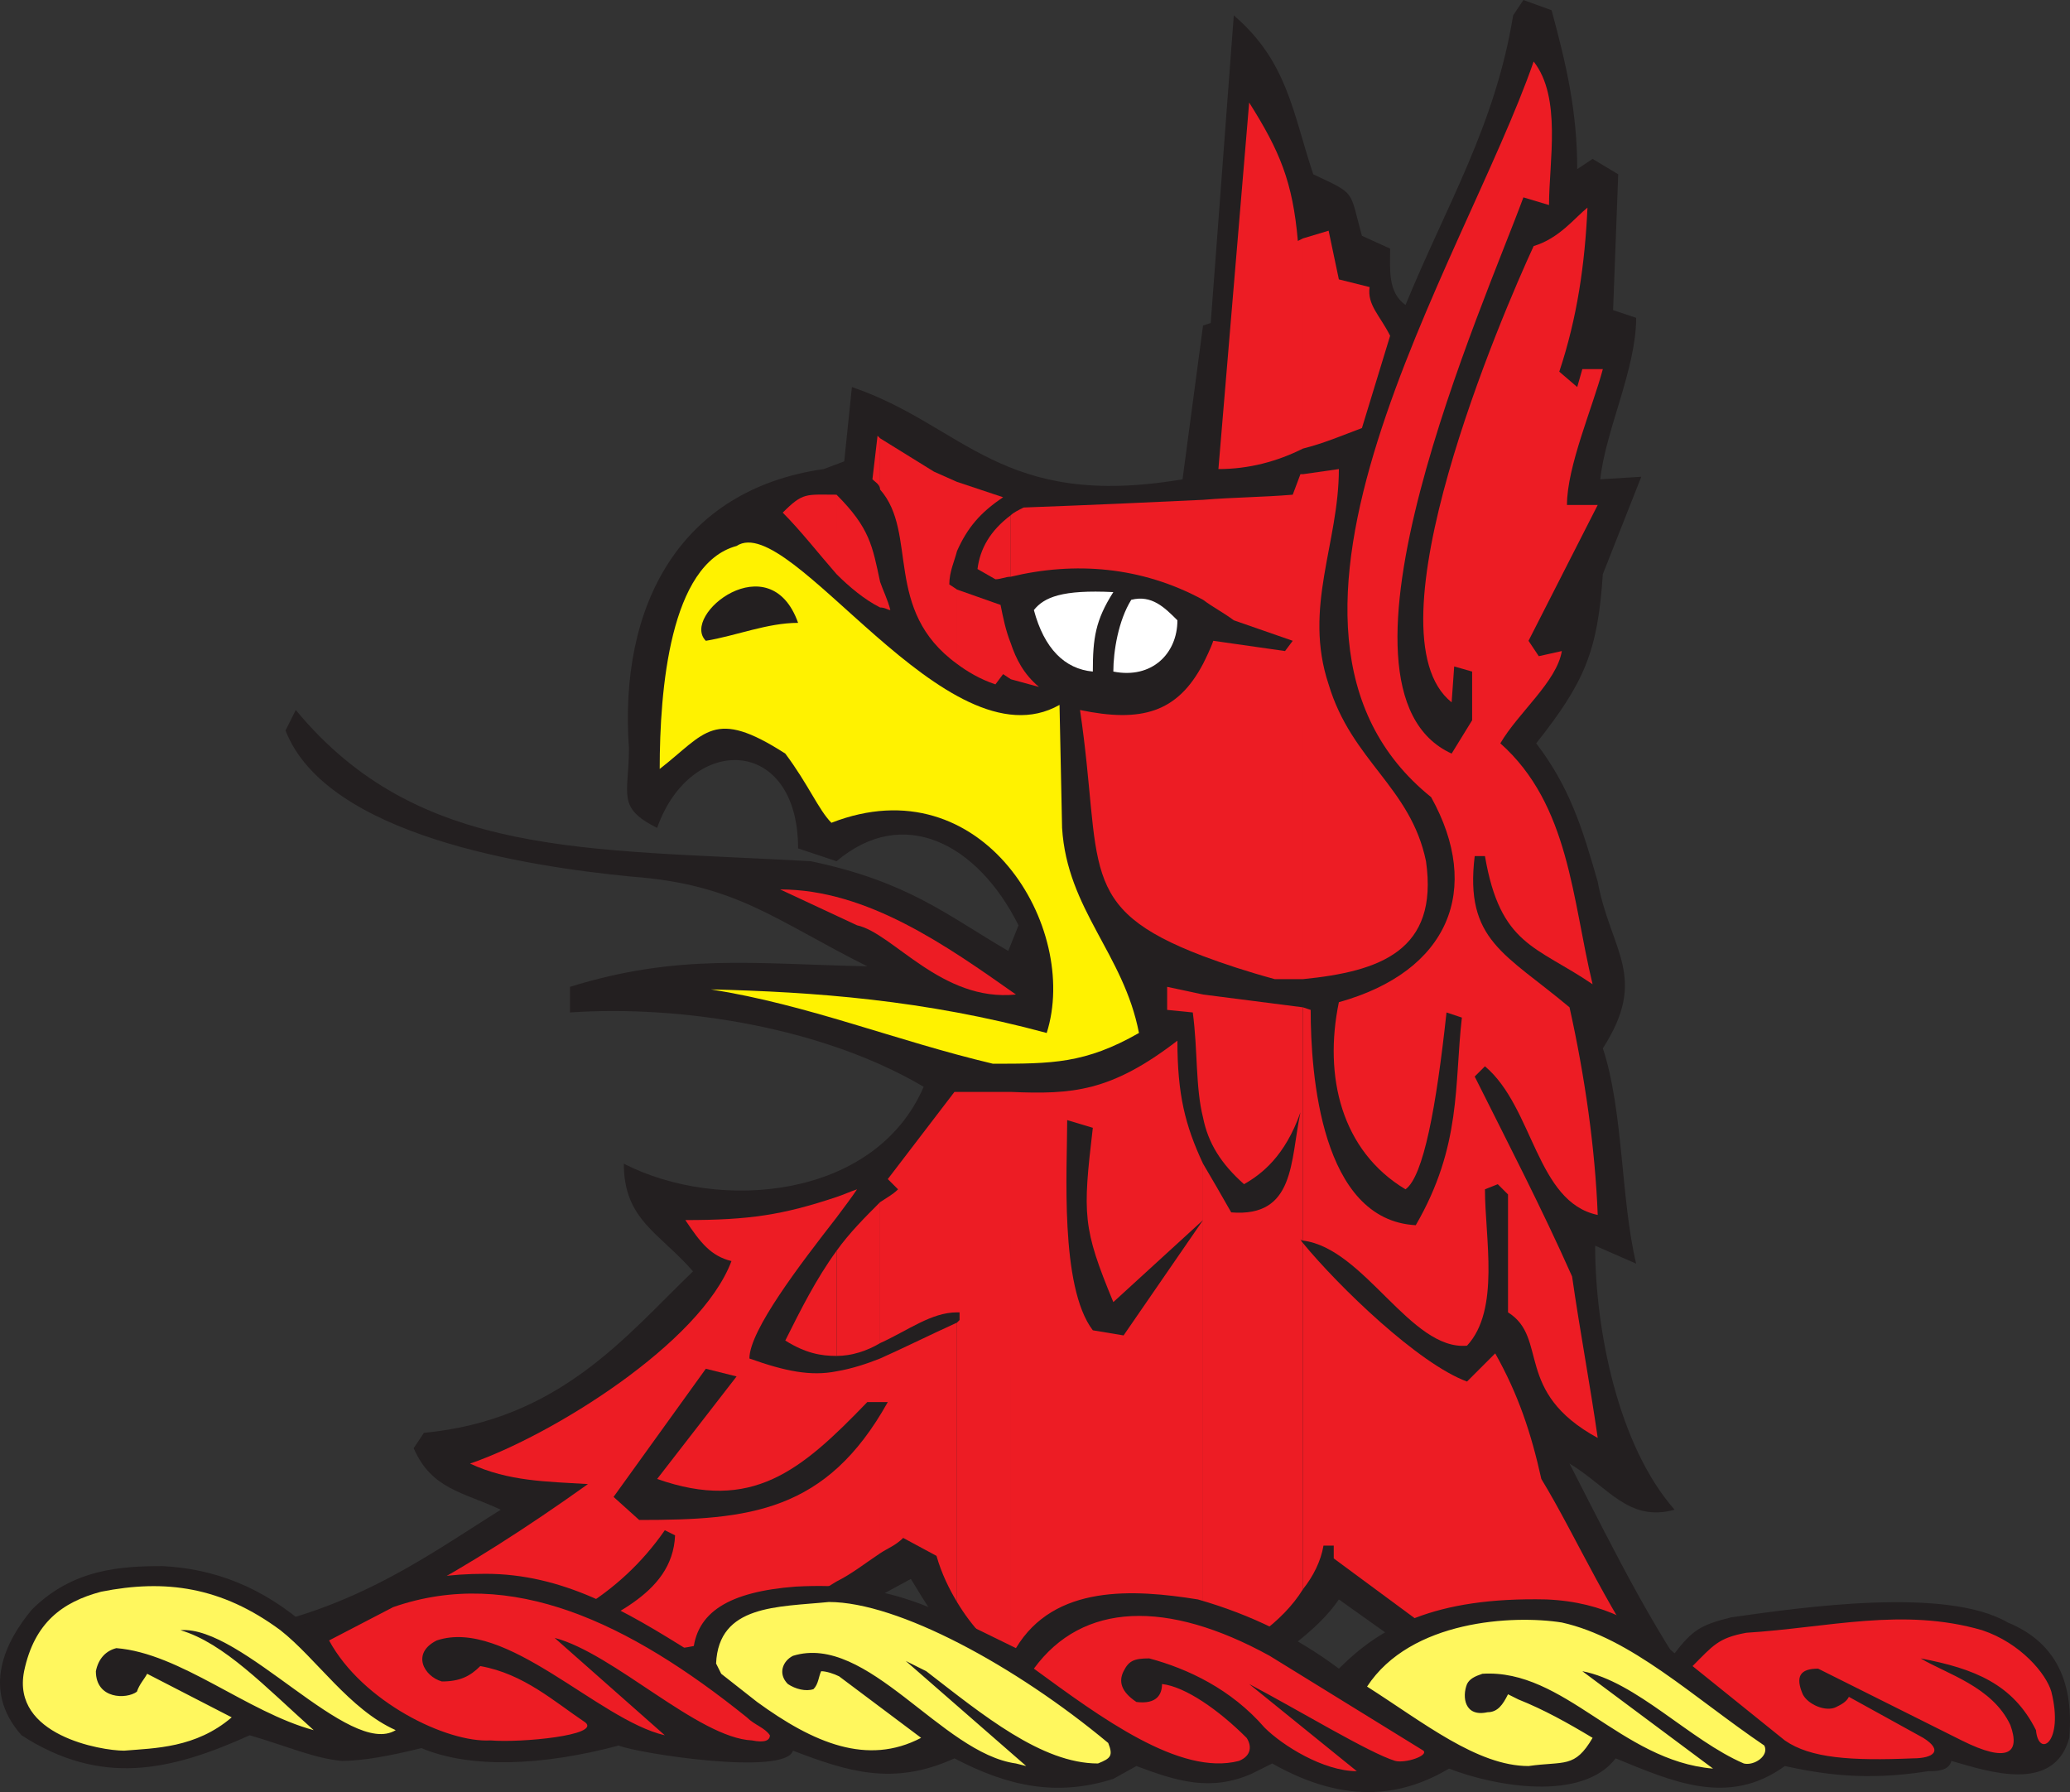
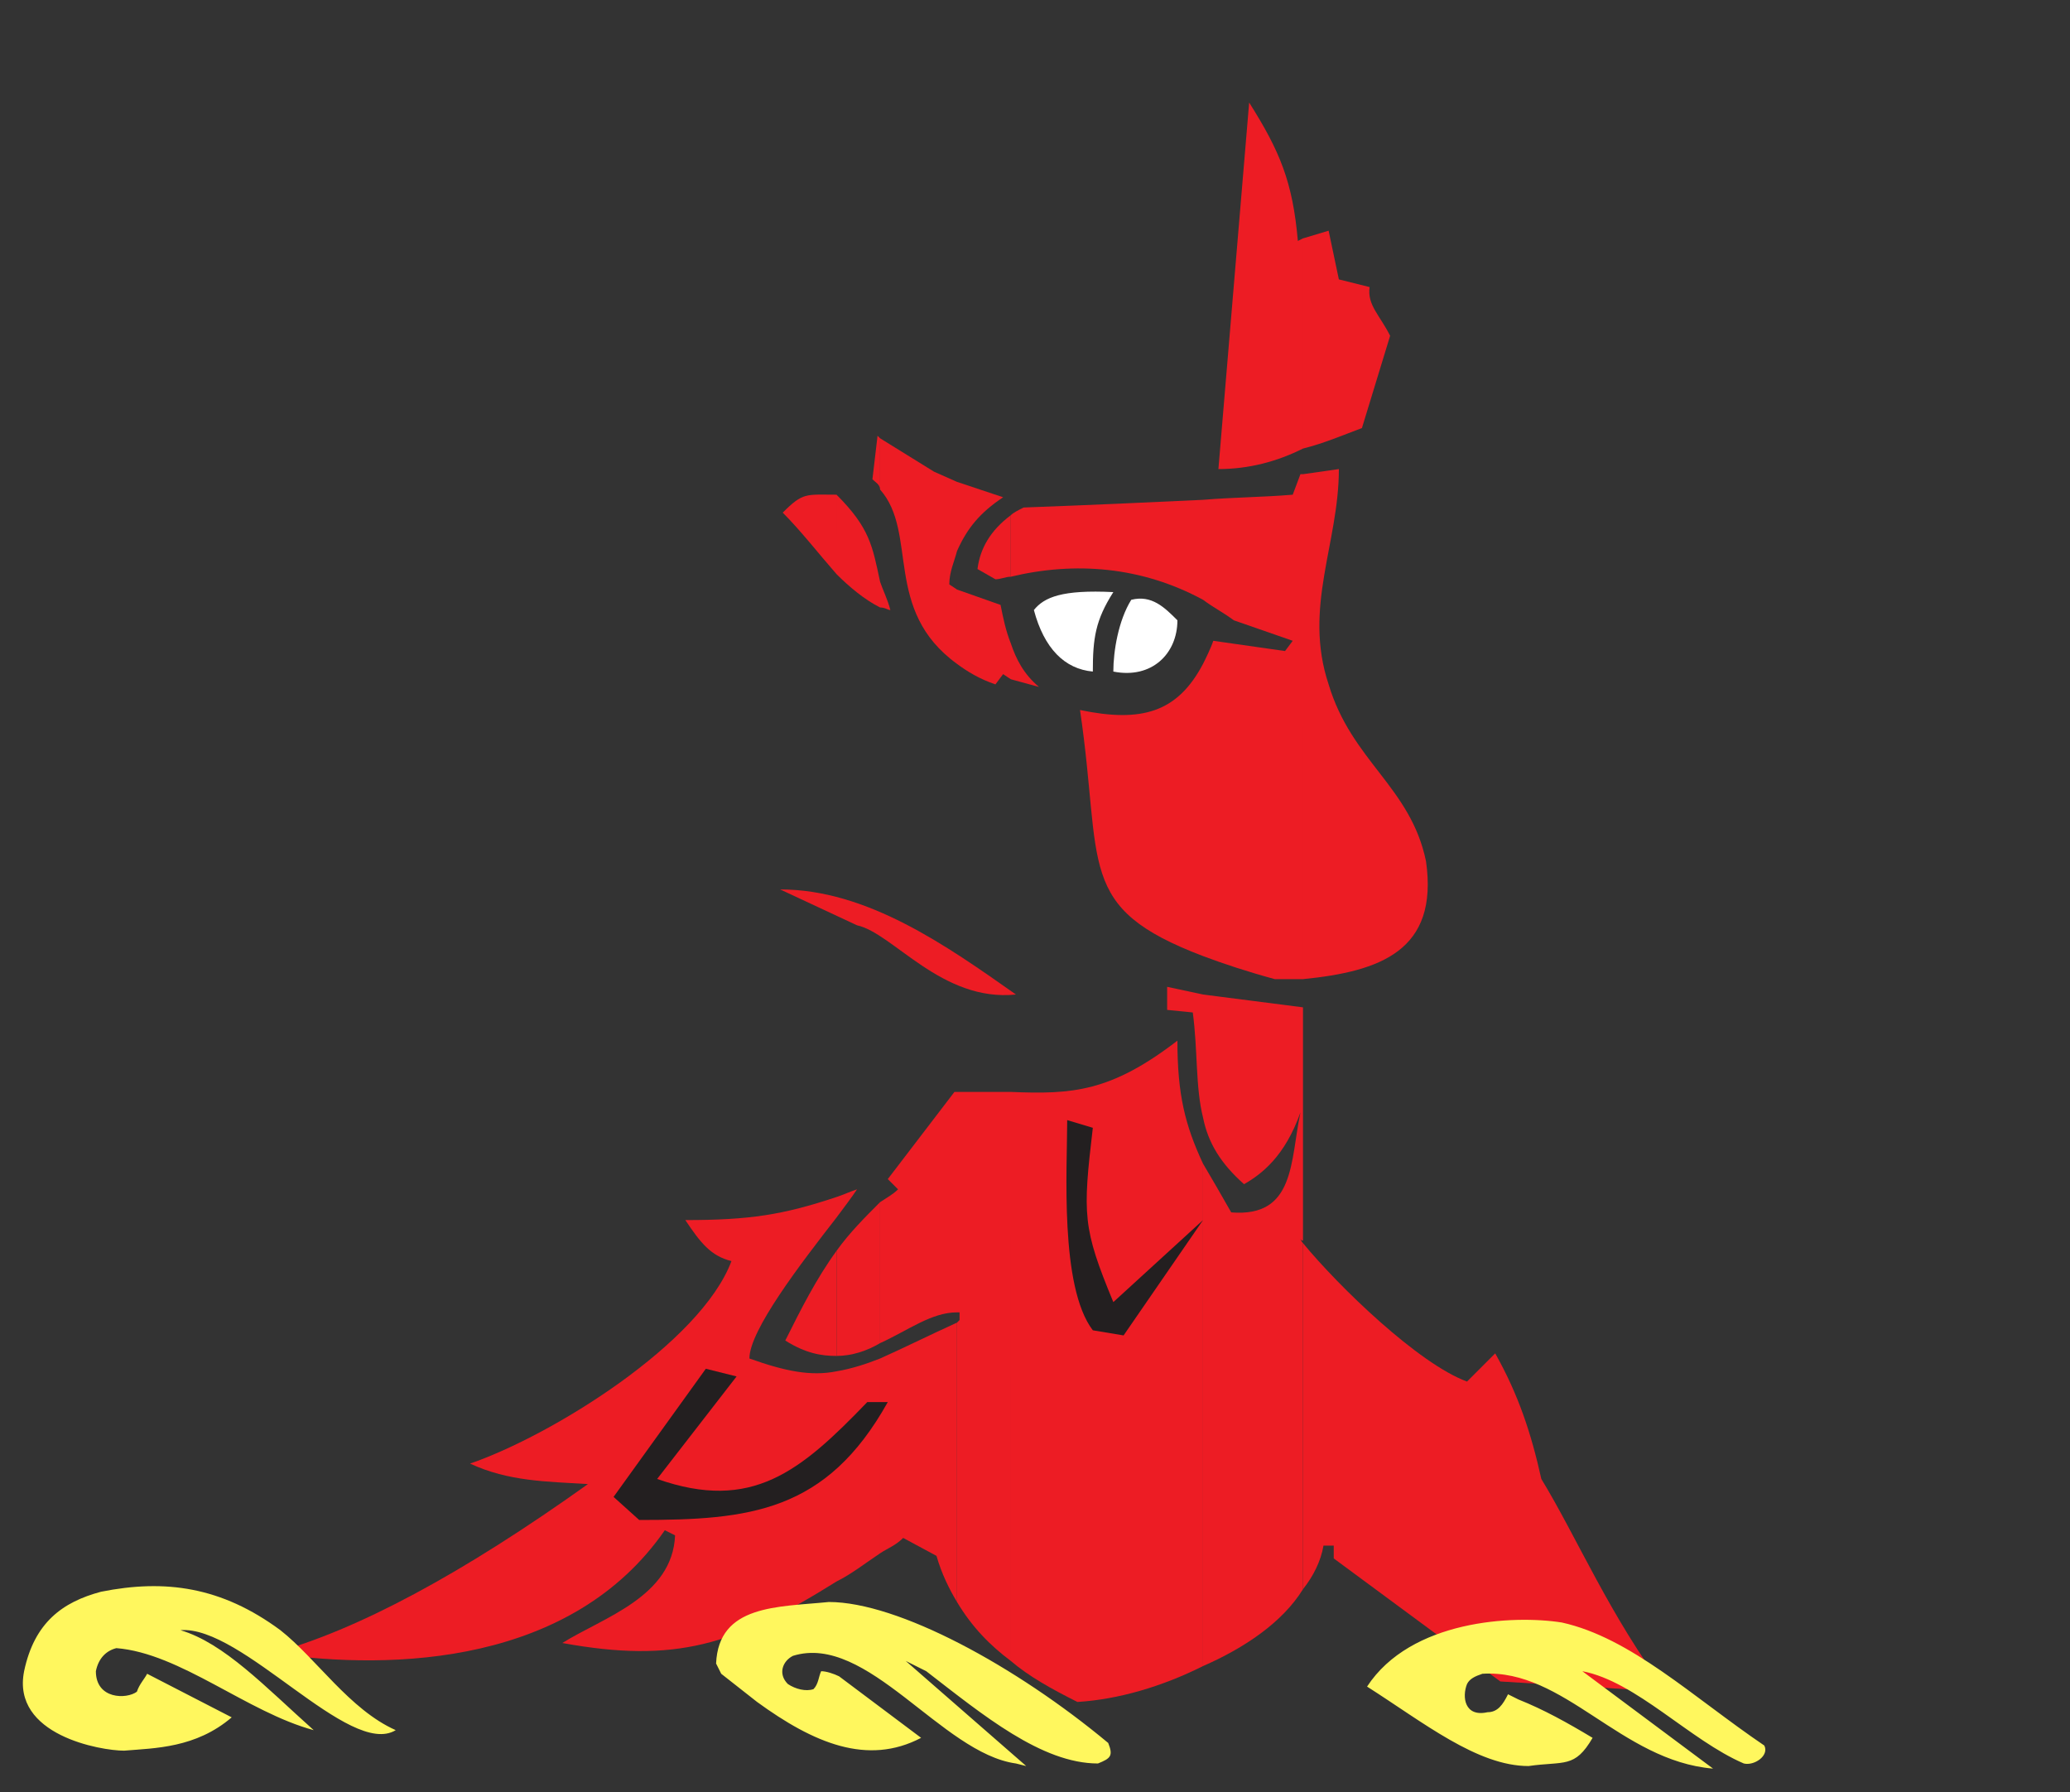
<svg xmlns="http://www.w3.org/2000/svg" width="605.759" height="524.367">
  <rect width="100%" height="100%" fill="#333333" stroke="none" />
-   <path fill="#231f20" fill-rule="evenodd" d="m244.803 252-11.25-3.75c0-33-31.5-33.75-41.25-6-12-6-8.25-9.75-8.25-23.25-3-42 15-75.75 57-81.75l6-2.25 2.25-21.75c33 11.25 43.5 36 96.75 27l6-45 2.25-.75 6.75-90c15.75 13.5 17.25 28.5 23.25 46.5 12.75 6 10.5 4.5 14.25 18l8.25 3.75c0 6-.75 12.75 4.5 16.5 12-29.25 26.25-52.5 31.5-84.75l3-4.5 8.25 3c4.5 16.5 7.5 30 7.5 46.5l4.5-3 7.5 4.5-1.5 39.75 6.75 2.25c0 15-9 33-10.5 47.25l12-.75-11.25 28.5c-1.5 22.5-5.25 31.5-19.5 49.5 9.75 12.75 13.5 24.75 18 40.5 3.75 20.25 15 27.75 1.5 48.75 6 18 5.25 44.25 9.75 63l-12-5.25c0 24.75 6.75 58.5 23.25 77.25-13.5 3.75-19.5-6.75-30.75-13.5 14.25 27.75 25.5 51 43.5 75-22.5 0-44.25-3.75-66.75-3.75l-44.25-31.5c-12 18-54.75 39.75-76.5 39-27.75-15-31.5-16.5-48.75-45-42.75 23.25-64.5 35.25-113.25 24-33.75 12.75-60.75 5.25-97.5 1.5l3-9c40.5-3.75 66-23.25 87.75-36.75-11.25-5.25-20.25-6-25.5-18l3-4.5c39.75-3.75 59.25-28.5 78.75-47.25-9.75-11.25-20.25-15-20.25-31.5 27.75 14.25 73.5 10.5 87.75-22.5-29.25-17.25-70.5-24-103.5-21.75v-7.5c31.5-9.75 53.25-6.75 87-6-27-13.5-38.25-24-69-26.25-30.75-3-89.25-12-101.25-42.75l3-6c36 43.5 84.75 40.5 150.75 44.25 28.5 6 39.75 15.75 57.75 26.25l3-7.5c-12-24-33.75-35.25-53.25-18.75" />
  <path fill="#ed1c24" fill-rule="evenodd" d="M381.303 363.75V465c3-3.75 5.25-8.25 6-12.75h3V456l48.75 36 48.75 3c-16.5-21.75-26.25-45-36.75-62.25-3-13.5-6.75-24.75-13.5-36.75l-8.25 8.25c-14.25-5.25-37.5-27.75-48-40.5" />
-   <path fill="#ed1c24" fill-rule="evenodd" d="M381.303 294.75V363c18 2.25 31.5 32.25 48 30.75 9.75-10.5 5.25-31.5 5.25-45.75l3.75-1.5 3 3V384c12 7.5 1.5 23.25 26.25 36.75-2.25-15.75-5.25-31.5-7.5-47.25-9-20.25-18.75-39-28.5-58.5l3-3c14.25 12 15 39.75 33 43.5-.75-19.5-3.75-40.5-8.25-60.75-18.75-15.75-30.75-19.5-27.75-44.25h3c4.5 26.25 15 26.25 31.5 37.5-6-24.75-6.75-52.5-27-70.5 5.25-9 16.5-18 18-27l-6.75 1.5-3-4.5 20.25-39.75h-9c0-11.25 7.5-28.5 10.5-39.75h-6l-1.5 5.25-5.25-4.5c5.25-15.75 7.5-31.5 8.25-48-3.75 3-8.25 9-15.75 11.25-9 19.5-49.5 113.25-24 133.5l.75-10.5 5.25 1.5v14.25l-6 9.75c-41.25-18.75 9.75-132 21-162.75l7.5 2.25c0-12.75 3.75-31.5-4.5-42-20.25 58.5-91.5 165.75-30 215.25 15 27 5.25 51-27 60-4.5 21.75.75 43.5 19.5 54.75 5.25-3.75 9-24 12-51.75l4.5 1.5c-2.25 19.5 0 37.5-13.5 60.75-27.75-1.5-30.75-44.25-30.75-63l-2.25-.75" />
  <path fill="#ed1c24" fill-rule="evenodd" d="M381.303 138.75V286.5c22.5-2.25 39.75-8.25 36-34.5-4.5-21.75-21.75-29.25-28.5-51.75-7.5-22.5 3-41.25 3-63l-10.5 1.5m0-69v61.5c6-1.5 11.25-3.75 17.25-6l8.25-27c-3-6-6.75-9-6-14.25l-9-2.25-3-14.25-7.5 2.25m0 61.5v-61.5l-1.5.75c-1.5-17.25-5.25-26.25-14.25-40.5l-9 107.25c9 0 17.25-2.25 24.75-6m0 155.25V138.75h-.75l-2.25 6c-9 .75-17.25.75-26.25 1.5v29.25c3 2.25 6 3.75 9 6l17.25 6-2.25 3-21-3c-.75 2.25-2.25 5.25-3 6.75v85.5c6 2.25 12.75 4.5 21 6.75h8.25m0 76.5v-68.25l-29.25-3.75v36c1.5 7.5 5.25 13.5 12 19.5 5.25-3 12-8.25 16.5-21-3 14.25-1.5 30.75-20.25 29.25-3-5.25-6-10.5-8.25-14.25v147c12-5.25 23.25-12.75 29.25-22.5V363.75s-.75-.75-.75-1.5c0 .75.75.75.75.75m-29.25-187.5v-29.25c-15.75.75-32.25 1.5-52.5 2.25-1.5.75-3 1.5-3.75 2.25v18c18.75-4.5 38.25-3 56.25 6.75m0 104.25v-85.5c-7.5 14.25-18 17.25-36 13.5 6.75 45.75-1.5 57.75 36 72m0 47.25v-36l-10.5-2.25v6.75l7.5.75c1.5 11.25.75 21.75 3 30.75" />
  <path fill="#ed1c24" fill-rule="evenodd" d="M352.053 487.5v-147c-5.25-11.25-7.5-20.25-7.5-36-19.5 15-30.75 15.75-48.75 15V486c5.25 4.5 12 8.25 19.5 12 12-.75 24.75-4.5 36.75-10.5m-56.25-299.25v10.5l8.25 2.25c-4.5-3.75-6.75-8.25-8.25-12.75m0-19.5v-18c-6 4.5-9 9.75-9.75 15.75l5.25 3c1.5 0 3-.75 4.5-.75m0 30v-10.5c-1.5-3.75-2.25-7.5-3-11.25l-12.75-4.5v21.75c3 2.25 6.75 4.5 11.25 6l2.25-3 2.25 1.5m0 287.25V319.5h-15.75V384h.75v2.25l-.75.75v81.75c4.5 7.5 9.75 12.75 15.75 17.25m-15.75-345v20.25c3-6.75 6.75-11.25 13.5-15.75l-13.5-4.5m0 20.25V141l-6.75-3-15.75-9.75v15c11.25 12.75.75 35.25 22.5 51V172.5l-2.25-1.5c0-3.75 1.5-6.75 2.25-9.75m0 222.75v-64.5h-.75l-19.5 25.5 3 3c-1.5 1.5-3 2.25-5.25 3.75V393c8.25-3.75 15-9 22.5-9" />
  <path fill="#ed1c24" fill-rule="evenodd" d="M280.053 468.75V387c-8.25 3.75-15.75 7.5-22.5 10.5v57c2.25-1.5 4.5-2.25 6.75-4.5l9.75 5.25c1.5 5.25 3.75 9.75 6 13.5m-22.5-298.5v7.5c1.5 0 2.25.75 3 .75-.75-3-2.25-6-3-8.25m0-27v-15l-.75-.75-1.5 12.75c.75.75 2.25 1.5 2.25 3m0 34.5v-7.5c-2.25-10.5-3-15.75-12.75-25.5V168c3.75 3.75 8.25 7.5 12.75 9.75m0 215.25v-41.25c-4.5 4.5-9 9-12.75 14.25v30.75c4.5 0 9-1.5 12.75-3.75m0 61.5v-57c-3.75 1.5-8.25 3-12.75 3.75v61.5c4.5-2.25 8.25-5.25 12.75-8.25m-12.75-104.25v6c2.25-3 4.5-6 6-8.25-2.25.75-3.75 1.5-6 2.25m0-182.25v-23.25c-9 0-9.75-.75-15.75 5.25 5.25 5.25 10.5 12 15.75 18m0 188.25v-6c-15.75 5.25-25.5 6.75-44.25 6.75 4.5 6.75 7.5 10.5 13.5 12-9 24-52.5 51-76.5 59.25 11.25 5.25 22.5 5.25 34.5 6-36.75 26.25-67.5 42.75-92.25 49.5 36 5.25 87.75 3 114.75-36l3 1.5c-.75 18-21 24-33 31.5 33 6 50.25.75 80.25-18v-61.5c-7.5 1.5-15 0-25.5-3.75 0-8.25 15-27.75 25.5-41.25" />
  <path fill="#ed1c24" fill-rule="evenodd" d="M244.803 396.75V366c-6 8.25-10.5 17.25-15 26.25 6 3.75 10.5 4.5 15 4.5" />
  <path fill="#231f20" fill-rule="evenodd" d="m187.053 444.75-7.5-6.75 27-37.5 9 2.25-23.25 30c27.75 9.75 42-2.25 61.5-22.5h6c-18 32.25-40.5 34.5-72.75 34.5m132.75-55.5c-9.75-12.75-7.5-47.25-7.5-61.5l7.5 2.25c-3 25.5-3 29.25 6 51l26.25-24-23.25 33.75-9-1.5" />
-   <path fill="#fff200" fill-rule="evenodd" d="M290.553 311.25c-28.5-6.75-54-17.25-82.5-21.75 30 .75 62.25 3 98.25 12.75 9.75-30.75-18.75-78.75-63-61.5-3.75-3.75-6.75-11.25-13.5-20.25-21-13.5-23.25-6-36.75 4.5 0-23.25 3-60 22.5-65.25 15.75-10.5 61.5 65.25 94.5 46.5l.75 36c1.5 24 18 36.75 22.5 60-15.75 9-25.5 9-42.75 9" />
  <path fill="#ed1c24" fill-rule="evenodd" d="m250.803 270.75-22.5-10.5c25.5 0 48.75 16.5 69 30.75-21.75 2.25-36-18-46.5-20.25" />
  <path fill="#fff" fill-rule="evenodd" d="M319.803 196.5c-8.25-.75-14.25-6.75-17.25-18 3-3.75 8.25-6 23.25-5.25-5.25 8.25-6 13.5-6 23.25m6 0c0-6 1.5-15 5.25-21 6-1.5 9.75 2.25 13.5 6 0 9.75-7.5 17.25-18.75 15" />
-   <path fill="#231f20" fill-rule="evenodd" d="M206.553 187.5c-7.5-7.5 18.75-28.5 27-5.25-9 0-18 3.75-27 5.25M372.303 516l-6 3c-12 5.25-21.75 2.25-33.75-2.25l-6.75 3.75c-16.5 5.25-30.75 2.25-46.5-6-18 8.25-31.5 3.75-47.25-2.25-2.25 7.5-45.75.75-51-1.5-22.5 6-43.5 6.75-57.75.75-9 2.25-17.25 3.75-23.25 3.75-8.25-.75-16.5-4.5-27-7.5-23.25 10.5-43.5 15-66.75 0-12-13.5-4.5-27.75 3-36.75 12-12 26.25-12.75 38.25-12.75 15 .75 29.25 6 42.75 18 18-10.5 30.75-15.75 51.75-15.75 22.5 0 40.5 10.5 60.75 23.25.75-12 10.5-18 30-19.5 27.75-1.5 39.75 6 64.5 18 11.25-18.75 34.5-17.25 53.25-14.25 15.75 4.5 29.25 11.25 41.25 20.25 12-12 27.75-21 60.75-20.25 17.25.75 27.75 7.5 37.5 15.75 5.25-6.75 7.5-8.25 16.5-10.5 21-3 63-9 81 1.5 12.75 5.25 19.5 15.75 18 33.75-4.5 16.5-24 9.75-34.5 6.75-.75 3-4.5 3-6.75 3-18.75 3-31.5.75-42-1.5-16.5 12-33 4.5-49.5-2.25-9.75 12.75-35.25 8.25-48.75 3-12.75 7.5-29.25 11.25-51.75-1.5" />
  <path fill="#fff75e" fill-rule="evenodd" d="M7.053 489c3-14.25 11.25-20.25 22.5-23.25 18.75-3.75 35.25-1.5 52.5 11.25 10.5 8.25 20.25 23.25 33.75 29.25-13.5 8.25-45-30.75-63-29.25 12.75 3.75 24.75 16.5 39 29.25-19.5-5.25-39-22.5-57.75-24-3 .75-5.25 3-6 6.75 0 8.25 9 8.25 12 6 .75-2.25 2.25-3.75 3-5.25l24.75 12.75c-10.5 9-22.5 9-31.5 9.75-6.75 0-33-4.5-29.25-23.25m440.25 27.75c-15 0-30.75-12.75-47.25-23.25 12.75-19.5 42.75-21 57-18.75 20.25 4.5 38.25 21.75 59.25 36 1.5 3-3 6-6 5.25-15.75-6.75-31.5-24-47.25-27l38.25 28.5c-27-2.25-43.5-29.25-67.5-27.75-2.25.75-3.75 1.5-4.5 3-1.5 3.75-.75 9.75 6 8.25 3 0 4.5-2.25 6-5.25l3 1.5c7.5 3 14.25 6.75 21.75 11.25-5.25 9-8.25 6.75-18.75 8.25m-150-.75c-21.75-3-43.5-38.25-65.25-31.5-3 1.5-4.5 5.25-1.5 8.25 2.25 1.5 5.25 2.25 7.5 1.5 1.5-1.5 1.5-3.75 2.25-5.25 1.5 0 3.75.75 5.25 1.5l24 18c-15.75 8.25-31.5 1.5-48-10.5l-10.5-8.25-1.5-3c.75-17.25 18-16.5 33-18 20.25 0 54.75 18.75 81.75 41.25 1.5 3.75.75 4.5-3 6-16.5 0-33.75-14.25-50.25-27l-6-3 35.25 30.75-3-.75" />
-   <path fill="#ed1c24" fill-rule="evenodd" d="M143.553 509.25c-12.75.75-37.5-11.25-47.25-29.25l18.75-9.75c34.5-12 69 4.5 103.5 32.25 2.25 2.25 5.25 3 6.75 5.25 0 1.5-1.5 2.25-5.25 1.5-15.75-.75-40.5-25.5-57.75-30l32.25 28.5c-19.5-4.5-46.5-34.5-66.75-27.75-7.5 3.75-3.75 10.5 1.5 12 5.25 0 8.25-1.5 11.25-4.5 12.75 2.25 21.75 10.5 30.75 16.5 4.5 3.75-18.75 6-27.75 5.25m226.5-3.75c-9.75-11.25-22.5-17.25-33.75-20.25-4.5 0-6 .75-7.5 3.75s-.75 6 3.75 9c6 .75 7.5-2.25 7.5-5.25 6.75.75 16.5 7.5 24.75 15.75 1.5 2.25 1.5 5.25-2.25 6.75-17.25 4.5-40.5-12.75-60-27 14.25-19.5 39-20.25 69-3.75l45 27.75c1.5 1.5-5.25 3.75-8.25 3-7.5-2.25-28.5-15-42.75-22.5l31.5 25.5c-9.75 0-21.75-7.5-27-12.75m152.25 3.75-27-21.75c6-6 7.5-8.25 15.75-9.75 24-1.5 45.75-7.5 69-.75 11.25 3.75 18.75 12.75 20.25 18 3.75 15-3.75 19.5-4.5 11.25-6.75-13.5-18-18-33.75-21 7.5 4.5 21 8.25 26.25 19.5 3 8.25-.75 11.25-14.25 4.5l-42-21c-5.25 0-6.75 2.25-4.5 7.5 1.5 3 6.75 5.25 9.75 3.75 1.5-.75 3-1.5 3.75-3l21.75 12c6 3.75 3 6-3 6-18 .75-30 0-37.5-5.25" />
</svg>